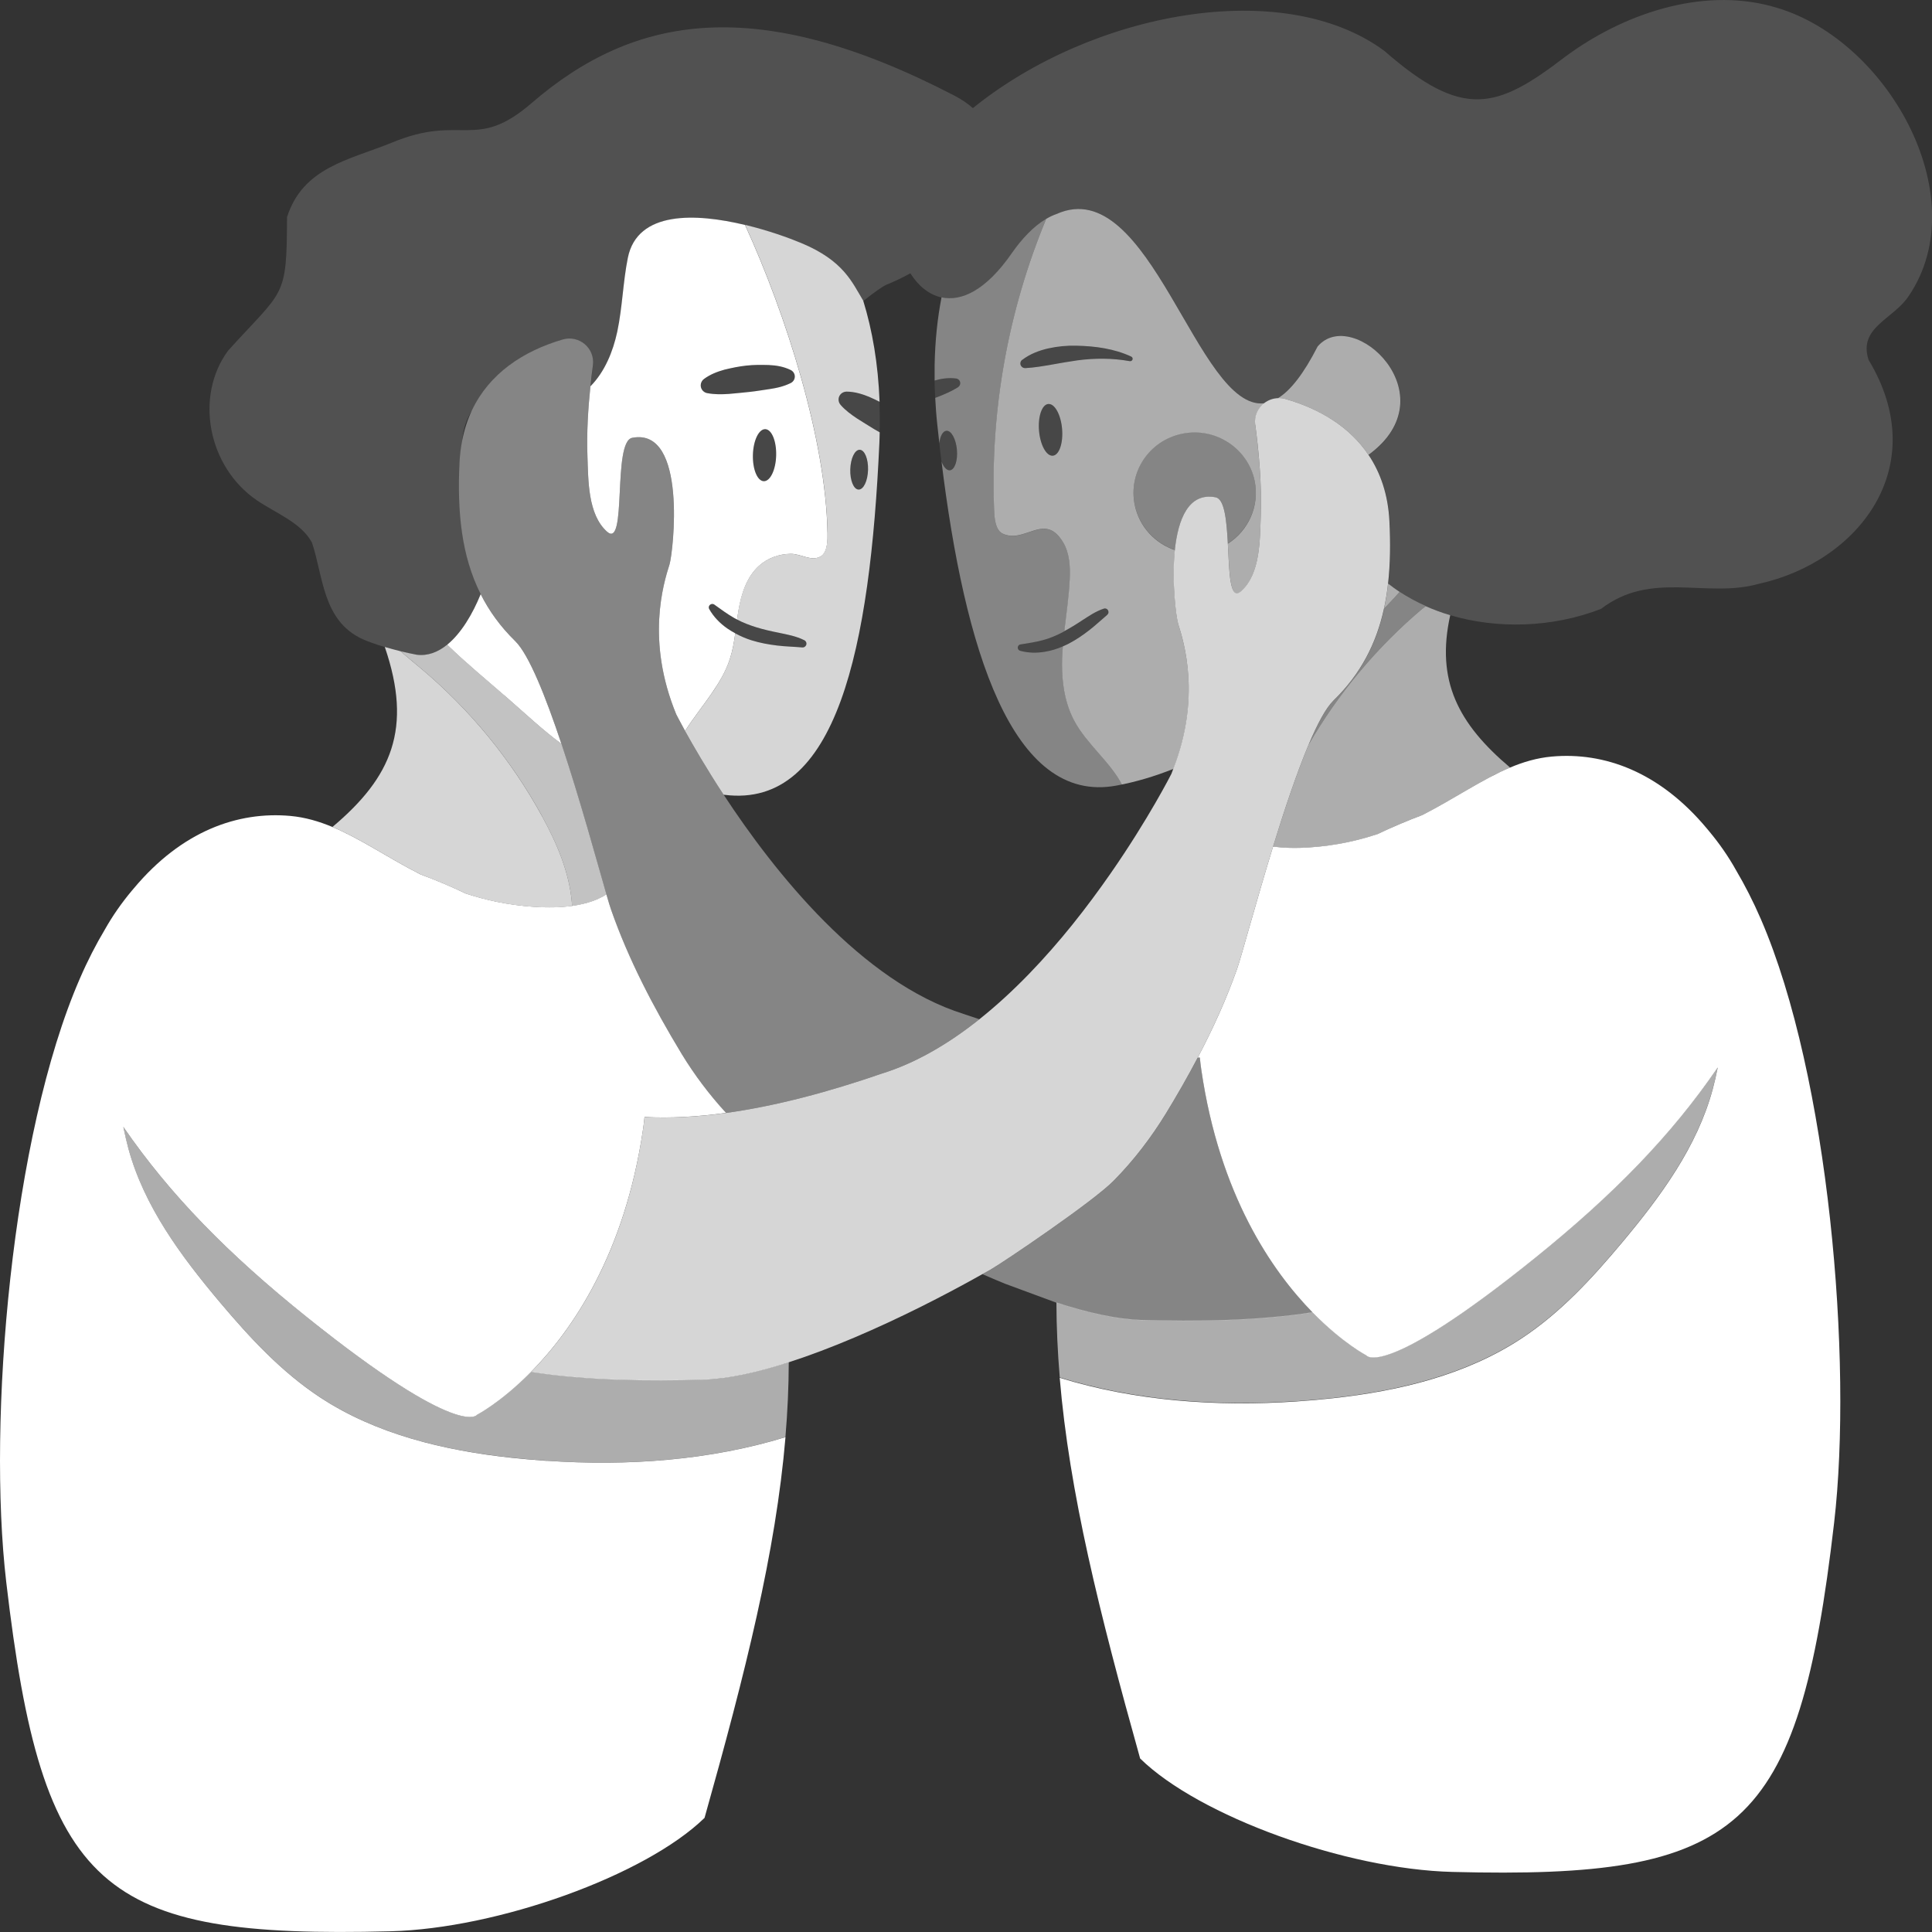
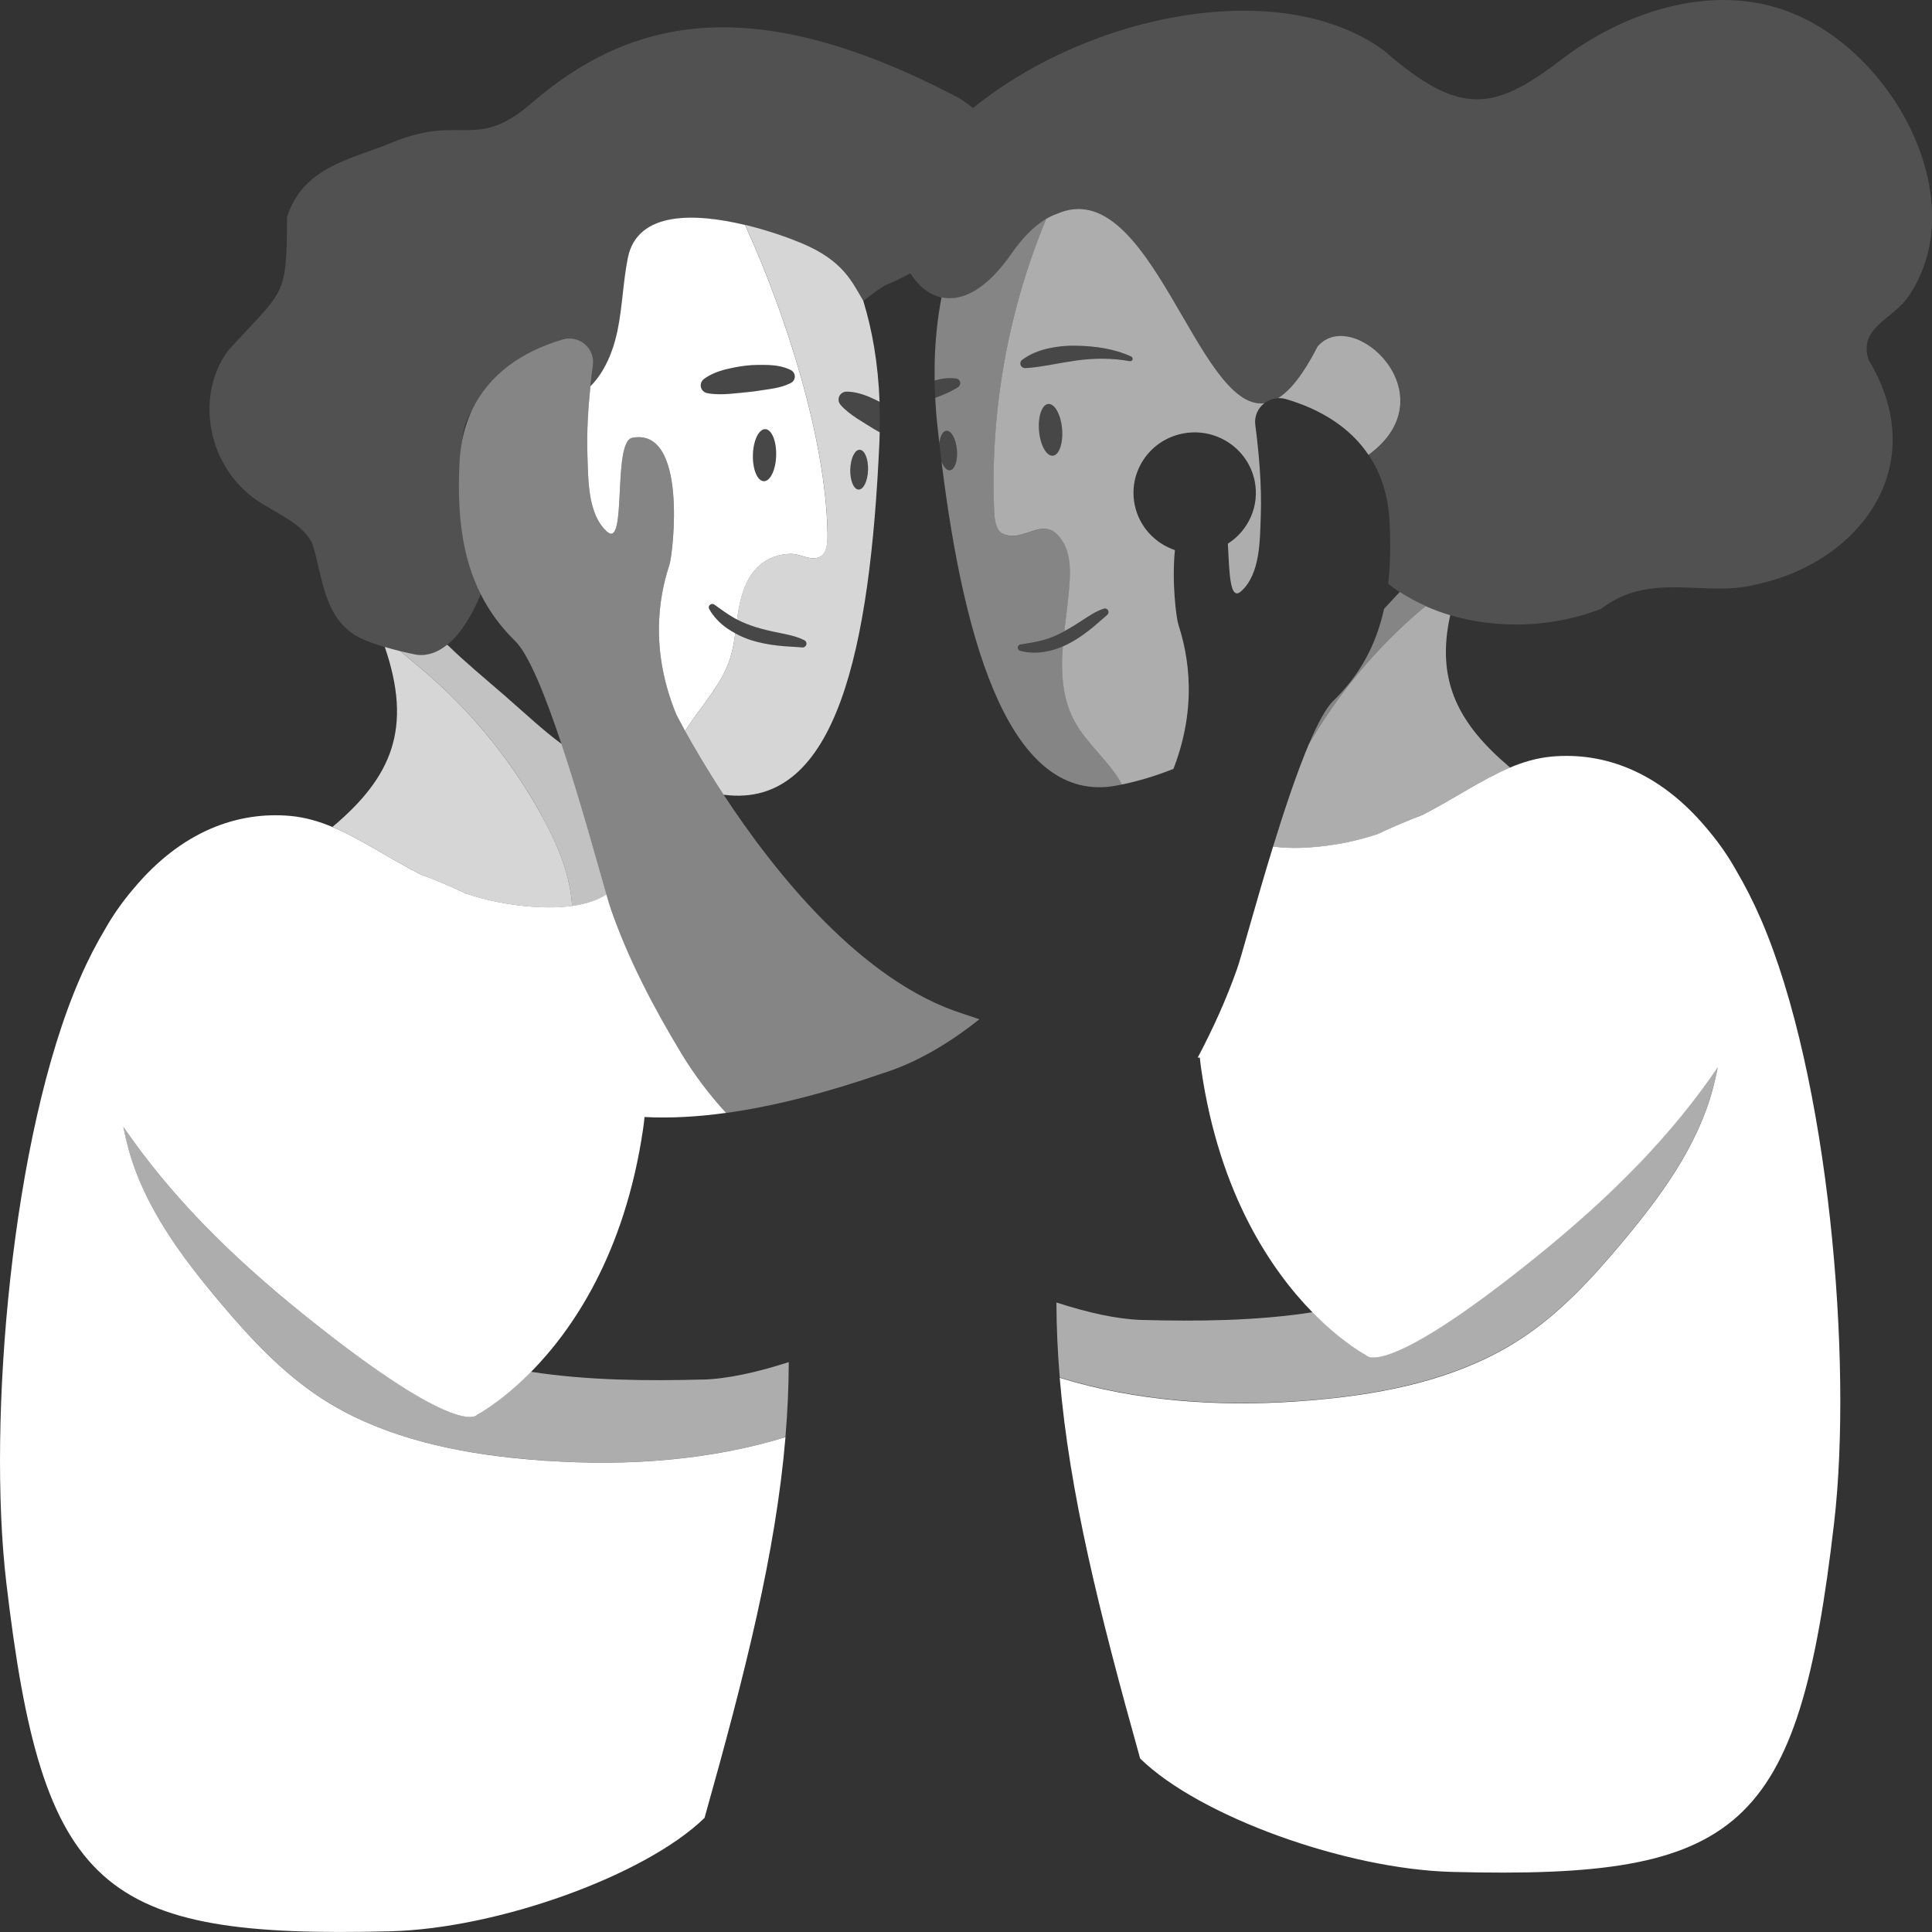
<svg xmlns="http://www.w3.org/2000/svg" viewBox="0 0 300 300">
  <rect x="0" y="0" width="300" height="300" fill="#333333" stroke="none" />
  <g fill="#fff">
    <path d="m 72.31 138.75 c 3.09 1.02 6.52 1.78 10.44 2.06 2.42 .17 4.42 .1 6.08 -.13 -.01 -.21 -.02 -.42 -.04 -.62 -.42 -4.69 -2.33 -9.12 -4.59 -13.26 -4.79 -8.78 -11.25 -16.66 -18.95 -23.1 -1.02 -.86 -2.07 -1.7 -3.07 -2.58 -.85 -.21 -1.67 -.43 -2.43 -.66 4.34 12.66 1.08 20.21 -8.13 27.95 4.4 1.84 8.62 4.79 13.69 7.37 2.41 .9 4.76 1.89 7 2.96 z" opacity=".8" />
    <path d="m 84.2 126.8 c 2.26 4.14 4.17 8.57 4.59 13.26 .02 .21 .03 .42 .04 .62 2.45 -.34 4.15 -1.03 5.34 -1.79 -1.36 -4.69 -4.05 -14.59 -6.98 -23.38 -2.86 -2.1 -5.49 -4.59 -8.87 -7.54 -2.96 -2.58 -5.94 -5.01 -8.76 -7.76 l -.15 -.08 c -1.41 1.14 -2.99 1.76 -4.7 1.54 -.85 -.16 -1.7 -.35 -2.52 -.55 1 .88 2.05 1.72 3.07 2.58 7.7 6.44 14.16 14.32 18.95 23.1 z" opacity=".7" />
    <path d="m 91.22 70.9 c .14 3.65 .04 8.96 3.03 11.65 3.18 2.86 .79 -14.04 3.94 -14.57 8.59 -1.63 6.35 17.82 5.77 19.67 -.94 2.98 -3.67 11.82 1.05 23.28 0 0 .48 .95 1.37 2.57 1.25 -1.96 2.75 -3.83 4.09 -5.77 1.18 -1.71 2.24 -3.47 2.87 -5.42 .42 -1.29 .65 -2.62 .83 -3.97 -.42 -.23 -.83 -.47 -1.22 -.74 -1.15 -.8 -2.15 -1.82 -2.82 -3.02 -.15 -.26 -.05 -.59 .22 -.73 .19 -.11 .42 -.08 .59 .04 l .02 .02 c 1.04 .75 2.01 1.46 3.06 2.06 .14 .08 .29 .16 .44 .23 .07 -.49 .13 -.97 .22 -1.46 .43 -2.53 1.26 -5.14 3.17 -6.87 1.32 -1.2 3.12 -1.85 4.91 -1.87 1.62 -.02 3.2 1.23 4.66 .41 1.12 -.63 1.09 -2.66 1.07 -3.73 -.26 -14.38 -6.38 -33.71 -12.8 -47.75 -7.61 -1.83 -16.72 -2.25 -18.2 5.11 -.76 3.79 -.84 7.68 -1.64 11.46 -.67 3.12 -1.95 6.24 -4.17 8.49 -.35 3.36 -.6 7.26 -.46 10.9 z m 12.24 -4.24 h .02 z m 15.14 8.06 c -1 -.03 -1.75 -1.86 -1.69 -4.09 s .92 -4.02 1.92 -3.99 1.75 1.86 1.69 4.09 -.92 4.02 -1.92 3.99 z m .76 -18.04 c 1.15 .05 2.31 .23 3.43 .78 .56 .28 .79 .95 .51 1.51 -.12 .23 -.3 .4 -.52 .51 l -.02 .01 c -1.09 .53 -2.15 .76 -3.22 .92 -1.07 .15 -2.12 .34 -3.18 .45 -1.06 .13 -2.13 .2 -3.19 .31 -1.08 .07 -2.16 .1 -3.33 -.12 h -.02 c -.68 -.13 -1.12 -.77 -.99 -1.44 .06 -.31 .24 -.58 .48 -.76 .99 -.73 2.08 -1.14 3.19 -1.45 1.12 -.27 2.25 -.51 3.39 -.63 1.14 -.13 2.3 -.12 3.45 -.09 z" />
-     <path d="m 78.31 107.97 c 3.38 2.95 6.01 5.44 8.87 7.54 -2.44 -7.32 -5.04 -13.86 -7.17 -15.95 -2.32 -2.27 -4.07 -4.7 -5.37 -7.3 -1.26 3.1 -3.03 6.08 -5.2 7.85 l .11 .11 c 2.83 2.75 5.8 5.18 8.76 7.76 z" />
    <path d="m 128.48 82.68 c .02 1.06 .05 3.09 -1.07 3.73 -1.46 .82 -3.04 -.42 -4.66 -.41 -1.79 .02 -3.58 .67 -4.91 1.87 -1.91 1.74 -2.75 4.34 -3.17 6.87 -.08 .48 -.15 .97 -.22 1.46 .92 .49 1.9 .86 2.91 1.18 1.17 .37 2.39 .64 3.65 .89 1.25 .27 2.57 .49 3.88 1.14 .3 .15 .42 .51 .27 .8 -.11 .22 -.35 .35 -.59 .33 l -.06 -.01 c -1.19 -.11 -2.49 -.13 -3.82 -.29 -1.32 -.16 -2.67 -.4 -3.98 -.81 -.87 -.27 -1.72 -.64 -2.54 -1.08 -.18 1.34 -.41 2.68 -.83 3.97 -.64 1.94 -1.69 3.71 -2.87 5.42 -1.34 1.94 -2.84 3.81 -4.09 5.77 1.24 2.24 3.28 5.77 5.98 9.89 .05 .01 .09 .01 .14 .02 17.52 2.2 22.61 -22.97 24.05 -54.65 .03 -.56 .03 -1.09 .05 -1.64 -.27 -.15 -.53 -.3 -.79 -.45 -.92 -.54 -1.8 -1.13 -2.72 -1.69 -.89 -.6 -1.77 -1.22 -2.56 -2.11 l -.01 -.02 c -.45 -.51 -.41 -1.29 .11 -1.74 .24 -.21 .55 -.31 .85 -.31 1.23 .02 2.35 .36 3.42 .79 .57 .25 1.13 .51 1.68 .79 -.22 -5.88 -1.12 -11.1 -2.54 -15.7 -1.74 -2.87 -3.03 -6.21 -9.65 -8.96 -1.97 -.82 -5.17 -1.97 -8.69 -2.81 6.42 14.04 12.54 33.36 12.8 47.75 z m 5.02 -12.84 c .76 .02 1.34 1.42 1.29 3.13 s -.7 3.07 -1.47 3.05 c -.76 -.02 -1.34 -1.42 -1.29 -3.13 s .7 -3.07 1.47 -3.05 z" opacity=".8" />
    <path d="m 133.32 76.02 c .76 .02 1.42 -1.34 1.47 -3.05 s -.53 -3.11 -1.29 -3.13 -1.42 1.35 -1.47 3.05 c -.05 1.71 .53 3.11 1.29 3.13 z" opacity=".1" />
    <path d="m 118.82 66.65 c -1 -.03 -1.85 1.76 -1.92 3.99 -.06 2.23 .69 4.06 1.69 4.09 s 1.85 -1.76 1.92 -3.99 c .06 -2.23 -.69 -4.06 -1.69 -4.09 z" opacity=".1" />
    <path d="m 112.51 57.41 c -1.11 .31 -2.2 .72 -3.19 1.45 -.24 .18 -.42 .44 -.48 .76 -.13 .67 .31 1.31 .99 1.44 h .02 c 1.17 .22 2.25 .19 3.33 .12 1.07 -.11 2.13 -.18 3.19 -.31 1.06 -.11 2.12 -.31 3.18 -.45 1.07 -.16 2.13 -.39 3.22 -.92 l .02 -.01 c .22 -.11 .4 -.28 .52 -.51 .28 -.56 .05 -1.23 -.51 -1.51 -1.13 -.55 -2.28 -.73 -3.43 -.78 -1.15 -.03 -2.31 -.04 -3.45 .09 -1.15 .12 -2.28 .36 -3.39 .63 z" opacity=".1" />
    <path d="m 84.89 226.84 c -1.86 -.13 -3.72 -.29 -5.57 -.49 -10.39 -1.13 -20.88 -3.63 -29.59 -9.35 -6.04 -3.97 -10.99 -9.33 -15.63 -14.84 -6.01 -7.14 -11.74 -14.86 -14.17 -23.84 -.26 -.98 -.53 -2.11 -.78 -3.34 7.21 10.49 16.24 19.72 28.52 29.56 23.82 19.09 26.4 15.15 26.4 15.15 s 3.72 -1.92 8.39 -6.66 c 6.38 -6.48 14.53 -18.24 17.39 -37.67 .1 -.66 .17 -1.29 .23 -1.91 4.02 .21 8.26 -.03 12.66 -.64 -2.61 -2.84 -4.91 -5.91 -6.87 -9.12 -4.47 -7.39 -8.29 -14.74 -10.98 -22.43 -.16 -.44 -.41 -1.27 -.73 -2.38 -1.18 .76 -2.89 1.45 -5.34 1.79 -1.66 .23 -3.66 .3 -6.08 .13 -3.92 -.28 -7.35 -1.04 -10.44 -2.06 -2.24 -1.08 -4.59 -2.07 -7 -2.96 -5.07 -2.58 -9.29 -5.53 -13.69 -7.37 -2.09 -.87 -4.22 -1.5 -6.51 -1.71 -8.19 -.74 -16.87 2.35 -24.3 11.22 -.09 .1 -.18 .21 -.27 .32 -.03 .03 -.05 .06 -.08 .09 -1.52 1.82 -2.95 3.84 -4.17 6.01 -1.36 2.28 -2.67 4.81 -3.88 7.61 -10.61 24.37 -14.38 68.55 -11.43 93.73 5.61 48.01 14.66 55.35 59.65 54.21 16.64 -.42 39.55 -8.63 48.78 -17.61 6.39 -22.7 11.06 -41.29 12.57 -59.12 -11.73 3.6 -24.48 4.53 -37.08 3.67 z" />
    <path d="m 109.18 214.21 c -8.44 .23 -17.92 .17 -26.73 -1.2 -4.67 4.74 -8.39 6.66 -8.39 6.66 s -2.58 3.93 -26.4 -15.15 c -12.28 -9.84 -21.31 -19.06 -28.52 -29.56 .24 1.22 .51 2.36 .78 3.34 2.42 8.98 8.15 16.7 14.17 23.84 4.64 5.51 9.59 10.87 15.63 14.84 8.71 5.73 19.2 8.23 29.59 9.35 1.85 .2 3.71 .37 5.57 .49 12.59 .86 25.35 -.07 37.08 -3.67 .33 -3.91 .51 -7.77 .52 -11.64 -4.92 1.58 -9.5 2.6 -13.3 2.71 z" opacity=".6" />
    <path d="m 220.93 94.47 c -7.08 5.96 -13.09 13.16 -17.72 21.15 -1.86 4.42 -3.8 10.22 -5.53 15.85 1.62 .21 3.54 .28 5.86 .11 3.9 -.28 7.31 -1.04 10.38 -2.06 2.23 -1.08 4.56 -2.07 6.96 -2.96 5.04 -2.58 9.23 -5.53 13.61 -7.37 -8.08 -6.82 -11.55 -13.5 -9.3 -23.66 -1.32 -.39 -2.6 -.87 -3.82 -1.41 -.14 .12 -.29 .24 -.44 .36 z" opacity=".6" />
    <path d="m 207.05 108.8 c -1.17 1.14 -2.48 3.61 -3.83 6.81 4.63 -7.99 10.64 -15.19 17.72 -21.15 .14 -.12 .29 -.24 .44 -.36 -1.42 -.63 -2.77 -1.36 -4.03 -2.18 -.81 .88 -1.62 1.75 -2.43 2.61 -1.17 5.33 -3.55 10.08 -7.86 14.27 z" opacity=".4" />
    <path d="m 201.4 217.57 c 1.85 -.13 3.7 -.29 5.54 -.49 10.33 -1.13 20.75 -3.63 29.41 -9.35 6 -3.97 10.92 -9.33 15.53 -14.84 5.98 -7.14 11.67 -14.86 14.08 -23.84 .26 -.98 .53 -2.11 .77 -3.34 -7.17 10.49 -16.14 19.72 -28.34 29.56 -23.67 19.09 -26.23 15.15 -26.23 15.15 s -3.7 -1.92 -8.34 -6.66 c -8.75 1.37 -18.17 1.43 -26.56 1.2 -3.77 -.11 -8.32 -1.12 -13.22 -2.71 .01 3.87 .19 7.74 .52 11.64 11.66 3.6 24.33 4.53 36.85 3.67 z" opacity=".6" />
    <path d="m 87.18 115.51 c 2.93 8.79 5.62 18.69 6.98 23.38 .32 1.11 .57 1.95 .73 2.38 2.69 7.69 6.51 15.04 10.98 22.43 1.96 3.21 4.26 6.29 6.87 9.12 7.72 -1.07 15.92 -3.25 24.21 -6.12 5.35 -1.66 10.43 -4.69 15.13 -8.43 -.8 -.27 -1.61 -.53 -2.41 -.81 -15.87 -4.96 -29.43 -22.04 -37.31 -34.07 -2.7 -4.12 -4.75 -7.65 -5.98 -9.89 -.9 -1.62 -1.37 -2.57 -1.37 -2.57 -4.72 -11.46 -1.98 -20.3 -1.05 -23.28 .58 -1.85 2.81 -21.3 -5.77 -19.67 -3.15 .52 -.76 17.43 -3.94 14.57 -2.99 -2.69 -2.89 -8 -3.03 -11.65 -.14 -3.64 .11 -7.54 .46 -10.9 .12 -1.17 .25 -2.27 .39 -3.27 .35 -2.64 -2.13 -4.76 -4.7 -4.01 -6.18 1.81 -11.4 5.31 -14.09 11 -.68 1.44 -1.2 3.01 -1.52 4.74 -.2 1.04 -.34 2.12 -.4 3.27 -.38 7.73 .28 14.57 3.28 20.53 1.31 2.6 3.06 5.04 5.37 7.3 2.13 2.08 4.73 8.63 7.17 15.95 z" opacity=".4" />
-     <path d="m 164.05 202.29 c 4.89 1.58 9.44 2.6 13.22 2.71 8.39 .23 17.81 .17 26.56 -1.2 -6.34 -6.48 -14.44 -18.24 -17.28 -37.67 -.1 -.66 -.17 -1.29 -.23 -1.91 -.11 .01 -.22 .01 -.33 .01 -1.53 2.91 -3.2 5.81 -4.96 8.71 -2.26 3.68 -4.94 7.21 -8.07 10.38 -3.1 3.19 -17.18 12.71 -19.15 13.83 -.41 .23 -.84 .47 -1.26 .7 1.17 .51 2.33 1.01 3.49 1.48" opacity=".4" />
    <path d="m 213.92 129.51 c -3.07 1.02 -6.48 1.78 -10.38 2.06 -2.32 .17 -4.24 .1 -5.86 -.11 -2.72 8.84 -4.95 17.23 -5.61 19.05 -1.65 4.67 -3.71 9.21 -6.09 13.72 .11 -.01 .22 -.01 .33 -.01 .06 .62 .13 1.25 .23 1.91 2.84 19.43 10.94 31.19 17.28 37.67 4.64 4.74 8.34 6.66 8.34 6.66 s 2.56 3.93 26.23 -15.15 c 12.2 -9.84 21.17 -19.06 28.34 -29.56 -.24 1.22 -.51 2.36 -.77 3.34 -2.41 8.98 -8.1 16.7 -14.08 23.84 -4.61 5.51 -9.53 10.87 -15.53 14.84 -8.65 5.73 -19.08 8.23 -29.41 9.35 -1.84 .2 -3.69 .37 -5.54 .49 -12.52 .86 -25.19 -.07 -36.85 -3.67 1.5 17.83 6.14 36.41 12.49 59.12 9.18 8.98 31.94 17.19 48.48 17.61 44.72 1.14 53.71 -6.2 59.28 -54.21 2.93 -25.19 -.82 -69.36 -11.37 -93.73 -1.21 -2.8 -2.51 -5.32 -3.86 -7.61 -1.21 -2.17 -2.63 -4.19 -4.14 -6 -.03 -.03 -.06 -.07 -.08 -.1 -.09 -.1 -.17 -.21 -.26 -.31 -7.38 -8.88 -16 -11.97 -24.15 -11.23 -2.27 .21 -4.39 .83 -6.47 1.71 -4.37 1.84 -8.57 4.79 -13.61 7.37 -2.4 .9 -4.73 1.89 -6.96 2.96 z" />
    <path d="m 154.37 79.19 c .04 1.06 .14 3.08 1.28 3.65 3.46 1.7 6.52 -3.39 9.4 1.32 1.04 1.7 1.15 3.79 1.06 5.78 -.12 2.7 -.53 5.37 -.84 8.06 .94 -.5 1.86 -1.07 2.79 -1.69 1.01 -.64 2.03 -1.37 3.33 -1.8 .3 -.1 .62 .06 .71 .36 .08 .22 0 .46 -.17 .6 l -.04 .04 c -.86 .72 -1.74 1.56 -2.72 2.32 s -2.03 1.49 -3.18 2.09 c -.31 .16 -.62 .31 -.94 .44 -.02 .25 -.05 .49 -.07 .74 -.17 2.71 -.05 5.51 .72 8.1 .29 .97 .67 1.91 1.16 2.81 1.95 3.57 5.53 6.31 7.35 9.8 -.3 .06 -.59 .13 -.88 .18 3.02 -.56 5.97 -1.44 8.88 -2.6 4.29 -11.06 1.66 -19.56 .75 -22.47 -.3 -.95 -1.03 -6.51 -.52 -11.5 -3.08 -1.05 -5.54 -3.62 -6.24 -7.01 -1.05 -5.09 2.27 -10.05 7.41 -11.08 5.14 -1.04 10.16 2.25 11.21 7.33 .8 3.9 -.97 7.73 -4.16 9.76 .24 4.43 .28 8.99 2.06 7.39 3.01 -2.69 2.91 -8 3.05 -11.65 .19 -4.9 -.34 -10.29 -.85 -14.17 -.18 -1.38 .42 -2.61 1.39 -3.37 -10.42 1.18 -17.68 -35.94 -32.25 -29.39 -.54 .18 -1.07 .44 -1.6 .75 -5.93 14.27 -8.72 29.81 -8.09 45.23 z m 9.11 -8.43 c -.99 .09 -1.95 -1.65 -2.14 -3.86 -.19 -2.22 .45 -4.09 1.44 -4.17 .99 -.09 1.95 1.65 2.14 3.86 .19 2.22 -.45 4.09 -1.44 4.17 z m -4.75 -14.88 c 1.2 -.92 2.61 -1.45 4.04 -1.78 1.43 -.32 2.91 -.46 4.37 -.42 2.92 .06 5.88 .46 8.52 1.69 .19 .09 .27 .31 .18 .5 -.08 .16 -.25 .24 -.41 .21 h -.01 c -2.71 -.49 -5.46 -.48 -8.15 -.12 -1.34 .2 -2.66 .42 -3.98 .66 -1.33 .23 -2.63 .46 -4.06 .54 h -.02 c -.4 .02 -.74 -.28 -.77 -.68 -.01 -.24 .1 -.47 .28 -.61 z" opacity=".6" />
    <path d="m 199.64 61.96 c 5.32 1.55 9.94 4.33 12.86 8.67 12.7 -9.26 -2.45 -23.25 -7.9 -16.82 -2.2 4.3 -4.22 6.83 -6.13 8.01 .38 -.01 .77 .03 1.17 .14 z" opacity=".6" />
-     <path d="m 214.91 94.53 c .81 -.86 1.62 -1.72 2.43 -2.61 -.62 -.41 -1.22 -.85 -1.79 -1.3 -.15 1.34 -.36 2.64 -.64 3.91 z" opacity=".6" />
    <path d="m 145.12 59.09 c 1.07 -.31 2.19 -.47 3.34 -.32 .41 .05 .69 .42 .64 .82 -.03 .22 -.15 .4 -.33 .52 l -.01 .01 c -1.04 .67 -2.09 1.09 -3.14 1.51 l -.4 .15 c .07 1.32 .16 2.65 .31 4.03 .11 1 .21 2 .33 3 .12 -1.09 .53 -1.87 1.09 -1.92 .76 -.07 1.49 1.26 1.64 2.95 .15 1.7 -.35 3.12 -1.1 3.19 -.49 .04 -.97 -.51 -1.29 -1.35 3.56 28.97 10.91 53.31 27.14 50.31 .3 -.06 .59 -.13 .88 -.18 -1.82 -3.49 -5.4 -6.24 -7.35 -9.8 -.49 -.9 -.87 -1.84 -1.16 -2.81 -.77 -2.59 -.89 -5.39 -.72 -8.1 .02 -.25 .05 -.49 .07 -.74 -.88 .38 -1.8 .67 -2.75 .83 -1.3 .23 -2.64 .21 -3.9 -.14 -.27 -.08 -.43 -.36 -.35 -.63 .06 -.2 .22 -.33 .41 -.36 h .03 c 1.19 -.19 2.31 -.36 3.4 -.65 1.1 -.28 2.14 -.74 3.16 -1.27 .08 -.04 .15 -.09 .22 -.13 .31 -2.68 .73 -5.36 .84 -8.06 .09 -1.99 -.02 -4.08 -1.06 -5.78 -2.89 -4.71 -5.95 .39 -9.4 -1.32 -1.15 -.56 -1.24 -2.59 -1.28 -3.65 -.63 -15.42 2.16 -30.96 8.09 -45.23 -1.99 1.17 -3.87 3.2 -5.36 5.35 -4.04 5.83 -7.85 7.52 -10.91 6.86 -.63 3.24 -1 6.73 -1.07 10.5 -.01 .79 -.01 1.6 0 2.42 z" opacity=".4" />
    <path d="m 275.09 .97 c -11.07 -2.98 -23.22 1.29 -32.07 7.86 -10.6 8.13 -15.84 9.76 -28.06 -.93 -15.75 -11.63 -45.44 -6.03 -63.89 8.89 -.81 -.71 -1.76 -1.37 -2.87 -1.94 -30.61 -15.89 -49.69 -12.61 -65.64 1.15 -8.77 7.58 -10.78 1.59 -21.73 6.16 -6.71 2.71 -13.76 3.82 -16.26 11.55 -.04 12.8 -.45 11.1 -9.16 20.75 -5.22 7.1 -3.12 18.04 4.47 23.22 3.02 2.06 6.88 3.46 8.56 6.57 1.77 5.27 1.65 12.13 7.85 14.99 .8 .36 2.02 .8 3.47 1.24 .76 .23 1.58 .45 2.43 .66 .82 .2 1.67 .39 2.52 .55 1.71 .23 3.29 -.4 4.7 -1.54 .01 -.01 .03 -.02 .04 -.03 2.16 -1.76 3.93 -4.75 5.2 -7.85 -3.01 -5.97 -3.66 -12.81 -3.28 -20.53 .06 -1.15 .2 -2.23 .4 -3.27 .12 -1.78 .66 -3.41 1.52 -4.74 2.69 -5.7 7.91 -9.2 14.09 -11 2.56 -.75 5.05 1.38 4.7 4.01 -.13 1 -.26 2.1 -.39 3.27 2.22 -2.25 3.5 -5.38 4.17 -8.49 .81 -3.78 .88 -7.67 1.64 -11.46 1.48 -7.36 10.59 -6.94 18.2 -5.11 3.53 .85 6.73 2 8.69 2.81 6.62 2.75 7.91 6.08 9.65 8.96 0 .01 .01 .01 .01 .02 1.76 -1.4 3.03 -2.3 3.64 -2.55 1.29 -.52 2.5 -1.11 3.67 -1.75 1.21 1.92 2.87 3.32 4.84 3.75 3.07 .66 6.87 -1.03 10.91 -6.86 1.49 -2.15 3.37 -4.18 5.36 -5.35 .53 -.31 1.06 -.58 1.6 -.75 14.57 -6.55 21.83 30.57 32.25 29.39 .61 -.47 1.36 -.76 2.17 -.78 1.91 -1.18 3.93 -3.7 6.13 -8.01 5.44 -6.43 20.6 7.56 7.9 16.82 1.87 2.78 3.05 6.19 3.25 10.34 .17 3.39 .13 6.6 -.21 9.65 .57 .46 1.17 .89 1.79 1.3 1.25 .83 2.6 1.55 4.03 2.18 1.23 .54 2.5 1.02 3.82 1.41 7.24 2.14 15.74 1.98 23.4 -.98 7.84 -6.02 16.27 -1.61 24.44 -3.88 15.61 -3.42 27.1 -18.25 17.11 -34.79 -1.65 -5.1 3.93 -6.32 6.28 -9.99 10.47 -15.54 -3.62 -40.31 -21.33 -44.91 z" opacity=".15" />
    <path d="m 147.48 73.02 c .76 -.07 1.25 -1.49 1.1 -3.19 s -.88 -3.02 -1.64 -2.95 c -.56 .05 -.97 .84 -1.09 1.92 .11 .96 .22 1.92 .34 2.87 .32 .85 .8 1.4 1.29 1.35 z" opacity=".1" />
    <path d="m 162.78 62.72 c -.99 .09 -1.64 1.95 -1.44 4.17 .19 2.22 1.15 3.95 2.14 3.86 s 1.64 -1.95 1.44 -4.17 c -.19 -2.22 -1.15 -3.95 -2.14 -3.86 z" opacity=".1" />
-     <path d="m 188.76 77.22 c 1.4 .23 1.71 3.66 1.9 7.18 3.19 -2.04 4.96 -5.86 4.16 -9.76 -1.05 -5.09 -6.06 -8.37 -11.21 -7.33 -5.14 1.04 -8.46 6 -7.41 11.08 .7 3.38 3.16 5.96 6.24 7.01 .49 -4.75 2.11 -8.97 6.33 -8.17 z" opacity=".4" />
    <path d="m 171.94 95.46 l -.05 .04 c -.85 .72 -1.73 1.55 -2.72 2.31 -.98 .76 -2.02 1.49 -3.17 2.09 -.3 .16 -.63 .31 -.94 .44 -.88 .38 -1.81 .67 -2.76 .83 -1.29 .23 -2.65 .22 -3.89 -.14 -.27 -.08 -.44 -.36 -.35 -.63 .06 -.19 .22 -.33 .41 -.36 h .02 c 1.19 -.19 2.3 -.36 3.41 -.65 1.09 -.29 2.14 -.74 3.15 -1.28 .08 -.04 .15 -.08 .23 -.12 .94 -.5 1.86 -1.08 2.78 -1.69 1.01 -.65 2.03 -1.37 3.34 -1.8 .29 -.09 .62 .07 .72 .36 .07 .22 0 .46 -.17 .6 z" opacity=".1" />
    <path d="m 159.21 57.16 h .02 c 1.43 -.08 2.73 -.31 4.06 -.54 1.32 -.23 2.64 -.46 3.98 -.66 2.69 -.36 5.44 -.37 8.15 .12 h .01 c .17 .03 .34 -.05 .41 -.21 .09 -.19 .01 -.41 -.18 -.5 -2.65 -1.23 -5.61 -1.63 -8.52 -1.69 -1.47 -.04 -2.94 .09 -4.37 .42 s -2.84 .85 -4.04 1.78 c -.18 .14 -.29 .36 -.28 .61 .02 .4 .37 .7 .77 .68 z" opacity=".1" />
    <path d="m 136.61 64.91 v 1.27 c -.01 .31 -.02 .63 -.03 .95 -.26 -.15 -.53 -.29 -.79 -.45 -.92 -.54 -1.8 -1.13 -2.72 -1.69 -.89 -.6 -1.77 -1.23 -2.56 -2.11 l -.01 -.02 c -.46 -.51 -.4 -1.28 .11 -1.73 .24 -.21 .55 -.32 .85 -.31 1.23 .02 2.35 .36 3.42 .79 .57 .25 1.12 .51 1.68 .79 .03 .83 .05 1.66 .05 2.51 z" opacity=".1" />
    <path d="m 145.22 61.77 l .4 -.15 c 1.06 -.41 2.1 -.84 3.14 -1.51 l .01 -.01 c .17 -.11 .3 -.3 .33 -.52 .05 -.4 -.23 -.77 -.64 -.82 -1.15 -.15 -2.27 .02 -3.34 .32 .01 .36 .01 .72 .02 1.09 .02 .52 .05 1.06 .08 1.59 z" opacity=".1" />
-     <path d="m 194.92 65.97 c .52 3.88 1.04 9.27 .85 14.17 -.14 3.65 -.04 8.96 -3.05 11.65 -1.79 1.6 -1.83 -2.96 -2.06 -7.39 -.19 -3.51 -.5 -6.94 -1.9 -7.18 -4.21 -.8 -5.83 3.42 -6.33 8.17 -.52 4.99 .22 10.56 .52 11.5 .92 2.91 3.54 11.41 -.75 22.47 -.11 .27 -.2 .54 -.31 .81 0 0 -3.5 6.92 -9.46 15.49 -1.77 2.54 -3.74 5.22 -5.91 7.92 -4.18 5.19 -9.05 10.4 -14.44 14.69 -4.7 3.74 -9.78 6.77 -15.13 8.43 -8.3 2.87 -16.49 5.05 -24.21 6.12 -4.4 .61 -8.64 .84 -12.66 .64 -.06 .62 -.13 1.25 -.23 1.91 -2.85 19.43 -11.01 31.19 -17.39 37.67 8.8 1.37 18.29 1.43 26.73 1.2 3.8 -.11 8.38 -1.12 13.3 -2.71 6.56 -2.11 13.73 -5.24 20.51 -8.62 3.32 -1.66 6.54 -3.37 9.54 -5.06 .42 -.24 .85 -.47 1.26 -.7 1.97 -1.12 16.05 -10.64 19.15 -13.83 3.13 -3.17 5.81 -6.7 8.07 -10.38 1.77 -2.9 3.43 -5.8 4.96 -8.71 2.37 -4.5 4.44 -9.05 6.09 -13.72 .66 -1.82 2.89 -10.21 5.61 -19.05 1.73 -5.63 3.67 -11.43 5.53 -15.85 1.35 -3.2 2.66 -5.67 3.83 -6.81 4.31 -4.19 6.69 -8.95 7.86 -14.27 .28 -1.27 .49 -2.58 .64 -3.91 .34 -3.05 .38 -6.26 .21 -9.65 -.2 -4.15 -1.38 -7.56 -3.25 -10.34 -2.92 -4.34 -7.54 -7.13 -12.86 -8.67 -.4 -.12 -.79 -.16 -1.17 -.14 -.81 .03 -1.56 .31 -2.17 .78 -.98 .76 -1.58 2 -1.39 3.37 z" opacity=".8" />
+     <path d="m 194.92 65.97 z" opacity=".8" />
    <path d="m 125.16 100.22 c -.11 .22 -.35 .35 -.59 .33 l -.06 -.01 c -1.2 -.11 -2.5 -.13 -3.82 -.29 -1.31 -.17 -2.66 -.41 -3.98 -.82 -.87 -.27 -1.73 -.63 -2.54 -1.07 -.42 -.23 -.83 -.47 -1.21 -.74 -1.15 -.8 -2.15 -1.82 -2.82 -3.02 -.15 -.26 -.05 -.59 .21 -.74 .19 -.1 .42 -.08 .59 .04 l .02 .01 c 1.04 .76 2.01 1.46 3.06 2.06 .14 .09 .28 .16 .44 .24 .92 .48 1.9 .86 2.91 1.17 1.17 .37 2.4 .65 3.65 .89 1.25 .28 2.57 .5 3.88 1.15 .29 .15 .41 .51 .26 .8 z" opacity=".1" />
  </g>
</svg>